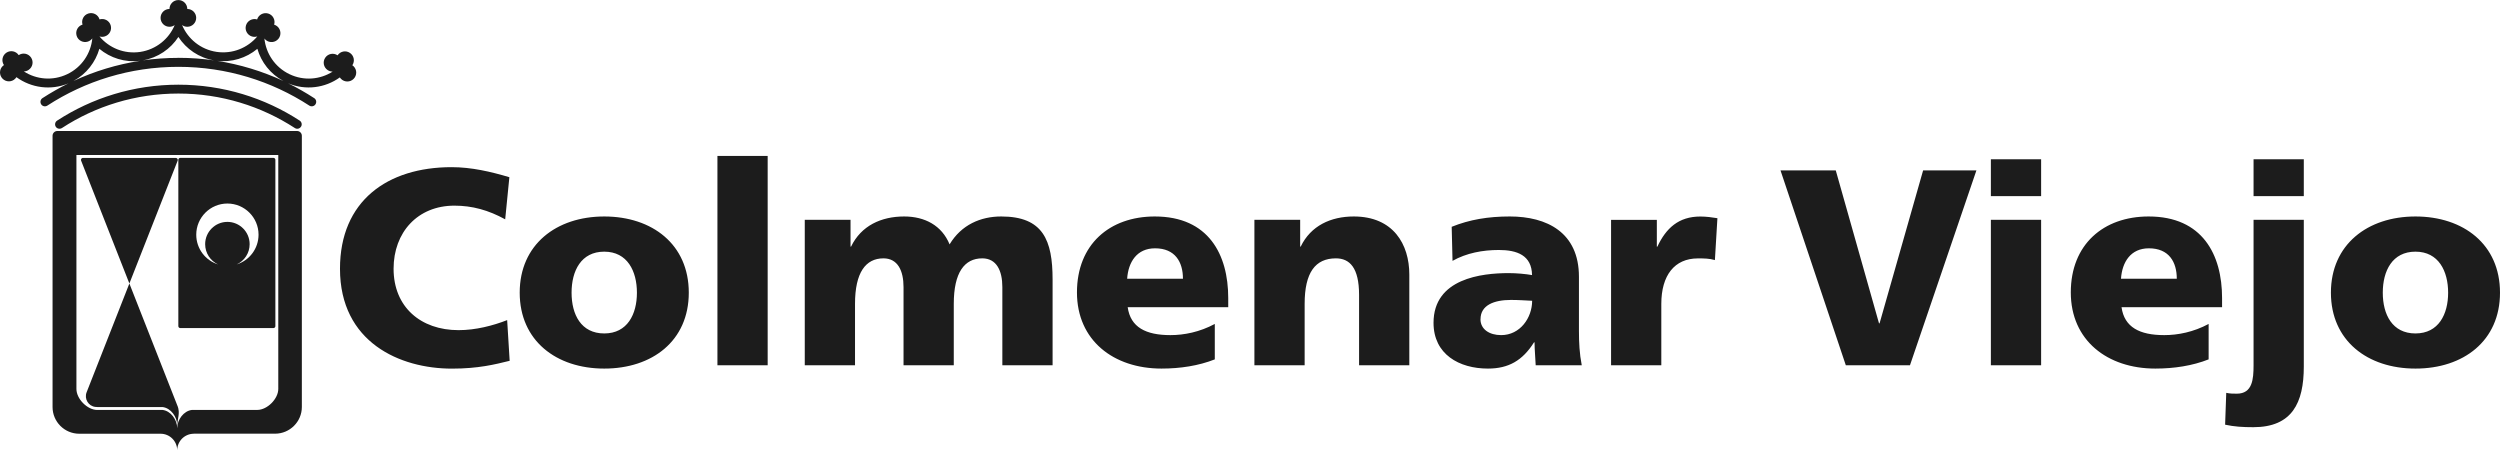
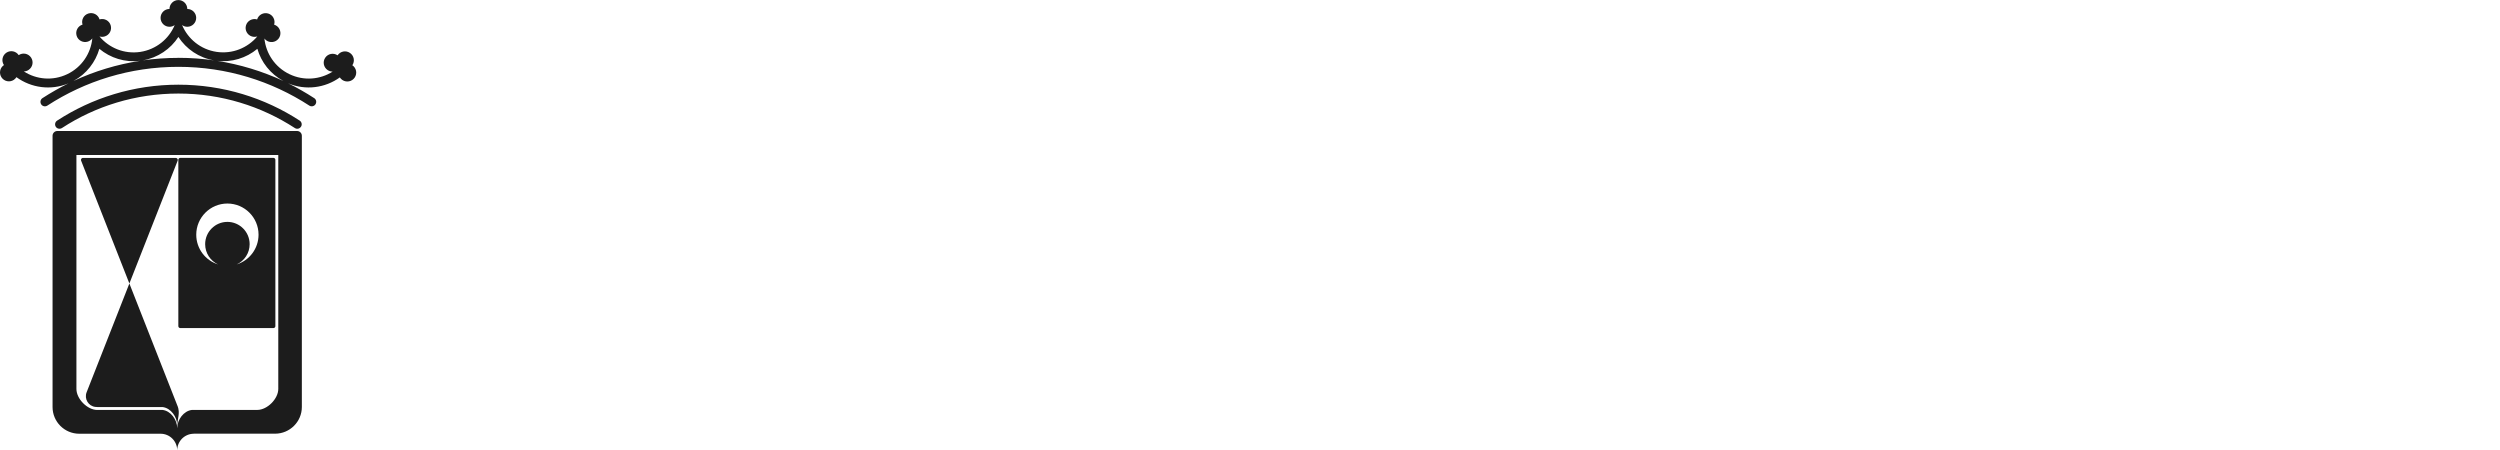
<svg xmlns="http://www.w3.org/2000/svg" id="Capa_1" data-name="Capa 1" viewBox="0 0 508.03 91.51">
  <defs>
    <style>
      .cls-1 {
        fill: #1c1c1c;
      }
    </style>
  </defs>
-   <path class="cls-1" d="M103.06,65.04l.51,8.28c-3.01.74-6.35,1.59-11.74,1.59-10.55,0-22.74-5.33-22.74-20.3,0-13.78,9.64-20.64,22.68-20.64,4.03,0,7.94.91,11.74,2.04l-.85,8.56c-3.4-1.87-6.69-2.78-10.32-2.78-7.49,0-12.36,5.44-12.36,12.82,0,7.77,5.5,12.48,13.21,12.48,3.46,0,6.98-.91,9.87-2.04h0ZM122.79,74.9c-9.75,0-17.18-5.67-17.18-15.43s7.43-15.48,17.18-15.48,17.18,5.67,17.18,15.48-7.43,15.43-17.18,15.43h0ZM122.79,67.76c4.71,0,6.64-3.91,6.64-8.28s-1.93-8.34-6.64-8.34-6.64,3.91-6.64,8.34,1.93,8.28,6.64,8.28h0ZM145.79,74.22h10.21V31.69h-10.21v42.53h0ZM163.54,74.22h10.21v-12.48c0-6.35,2.16-9.24,5.78-9.24,2.89,0,4.08,2.49,4.08,5.84v15.88h10.21v-12.48c0-6.35,2.16-9.24,5.79-9.24,2.89,0,4.08,2.49,4.08,5.84v15.88h10.21v-17.41c0-8-1.93-12.82-10.44-12.82-4.2,0-8.11,1.7-10.49,5.67-1.59-3.86-5.05-5.67-9.24-5.67-4.65,0-8.73,1.87-10.78,6.12h-.11v-5.44h-9.3v29.55h0ZM249.58,62.43h-20.42c.57,4.08,3.69,5.67,8.68,5.67,2.78,0,5.95-.62,9.02-2.27v7.2c-3.29,1.3-7.03,1.87-10.83,1.87-9.75,0-17.18-5.73-17.18-15.48s6.63-15.43,15.82-15.43c10.95,0,14.92,7.77,14.92,16.56v1.87h0ZM229.05,56.64h11.34c0-3.4-1.59-6.18-5.67-6.18-3.69,0-5.44,2.78-5.67,6.18h0ZM254.91,74.22h10.21v-12.48c0-6.35,2.16-9.24,6.35-9.24,2.78,0,4.71,1.87,4.71,7.43v14.29h10.21v-18.43c0-6.12-3.23-11.8-11.29-11.8-4.65,0-8.73,1.87-10.78,6.12h-.11v-5.44h-9.3v29.55h0ZM321.43,74.22h-9.36c-.06-1.59-.23-3.12-.23-4.65h-.11c-2.33,3.69-5.16,5.33-9.36,5.33-5.84,0-11.06-2.89-11.06-9.3,0-9.02,9.81-10.1,15.26-10.1,1.64,0,3.46.17,4.76.4-.06-4.03-3.06-5.1-6.75-5.1-3.29,0-6.58.62-9.41,2.21l-.17-6.92c3.63-1.47,7.43-2.1,11.8-2.1,7.54,0,14.06,3.23,14.06,12.25v11c0,2.33.11,4.65.57,6.98h0ZM300.85,64.87c0,2.04,1.81,3.23,4.2,3.23,3.86,0,6.3-3.52,6.3-6.98-1.31-.06-2.78-.17-4.31-.17-3.46,0-6.18,1.08-6.18,3.91h0ZM348.99,44.34c-1.02-.17-2.27-.34-3.46-.34-4.42,0-6.98,2.38-8.73,6.12h-.11v-5.44h-9.3v29.55h10.21v-12.48c0-5.78,2.67-9.24,7.43-9.24,1.19,0,2.33,0,3.46.34l.51-8.51h0ZM375.09,74.22h13.04l13.5-39.59h-10.83l-8.85,31.08h-.11l-8.79-31.08h-11.23l13.27,39.59h0ZM404.57,74.22v-29.55h10.21v29.55h-10.21ZM414.78,32.37v7.49h-10.21v-7.49h10.21ZM451.54,62.43h-20.42c.57,4.08,3.69,5.67,8.68,5.67,2.78,0,5.95-.62,9.02-2.27v7.2c-3.29,1.3-7.03,1.87-10.83,1.87-9.75,0-17.18-5.73-17.18-15.48s6.64-15.43,15.82-15.43c10.95,0,14.92,7.77,14.92,16.56v1.87h0ZM431.01,56.64h11.34c0-3.4-1.59-6.18-5.67-6.18-3.69,0-5.44,2.78-5.67,6.18h0ZM452.17,86.3l.23-6.47c.74.17,1.47.17,2.15.17,3.18,0,3.4-2.95,3.4-5.78v-29.55h10.21v29.83c0,7.37-2.38,12.31-10.26,12.31-2.16,0-3.91-.11-5.73-.51h0ZM468.16,32.37v7.49h-10.21v-7.49h10.21ZM490.85,74.9c-9.75,0-17.18-5.67-17.18-15.43s7.43-15.48,17.18-15.48,17.18,5.67,17.18,15.48-7.43,15.43-17.18,15.43h0ZM490.85,67.76c4.71,0,6.64-3.91,6.64-8.28s-1.93-8.34-6.64-8.34-6.64,3.91-6.64,8.34,1.93,8.28,6.64,8.28h0Z" />
  <path class="cls-1" d="M71.6,13.26c.56-.83.34-1.95-.49-2.51-.83-.56-1.95-.34-2.51.49-.83-.56-1.95-.34-2.51.49-.56.83-.34,1.95.49,2.51.31.21.67.31,1.02.31-2.54,1.62-5.84,1.93-8.76.53-2.96-1.41-4.8-4.22-5.11-7.26.22.3.54.53.92.65.96.29,1.97-.25,2.26-1.2.29-.96-.25-1.97-1.2-2.26.29-.96-.25-1.97-1.2-2.26-.96-.29-1.97.25-2.26,1.2,0,0,0,0,0,0-.96-.29-1.97.25-2.26,1.2-.29.96.25,1.97,1.2,2.26.37.11.76.1,1.1-.01-1.96,2.33-5.04,3.62-8.28,3.14-3.24-.48-5.82-2.63-7.01-5.45.3.22.66.35,1.06.35,1,0,1.81-.81,1.81-1.81s-.81-1.81-1.81-1.81h0c0-1-.81-1.81-1.81-1.81s-1.81.81-1.81,1.81h0c-1,0-1.81.81-1.81,1.81s.81,1.81,1.81,1.81c.4,0,.76-.13,1.06-.34-1.18,2.82-3.77,4.96-7.01,5.45-3.23.48-6.32-.81-8.28-3.15.34.11.71.12,1.08,0,.96-.29,1.49-1.3,1.2-2.26-.29-.96-1.3-1.49-2.26-1.2-.29-.96-1.3-1.49-2.26-1.2-.96.29-1.49,1.3-1.2,2.26,0,0,0,0,0,0-.96.29-1.49,1.3-1.2,2.26.29.96,1.3,1.49,2.26,1.2.39-.12.7-.36.93-.66-.3,3.05-2.14,5.87-5.11,7.28-2.94,1.4-6.26,1.08-8.81-.57.34,0,.68-.1.98-.31.83-.56,1.05-1.68.49-2.51-.56-.83-1.68-1.05-2.51-.49,0,0,0,0,0,0-.56-.83-1.68-1.05-2.51-.49-.83.56-1.05,1.68-.49,2.51,0,0,0,0,0,0-.83.56-1.05,1.68-.49,2.51.56.83,1.68,1.05,2.51.49.22-.15.39-.33.52-.54,2.98,2.17,6.97,2.76,10.57,1.26-1.82.9-3.58,1.9-5.28,3-.42.27-.53.84-.26,1.26.27.42.83.53,1.25.26,7.66-4.98,16.8-7.88,26.62-7.88s18.95,2.9,26.62,7.88c.42.27.98.15,1.25-.27.27-.42.16-.98-.26-1.25-1.71-1.11-3.48-2.12-5.32-3.02,3.58,1.51,7.55.95,10.53-1.19.13.2.3.38.51.52.83.56,1.95.34,2.51-.49.56-.83.34-1.95-.49-2.51ZM19.03,6.19s0,0,0,0c0,.01.01.03.01.04h0s0-.03-.01-.04h0ZM14.96,16.44c2.63-1.43,4.45-3.82,5.23-6.52,2.23,1.86,5.19,2.82,8.29,2.44-4.75.73-9.29,2.12-13.51,4.08ZM36.25,11.76c-2.45,0-4.87.18-7.23.51,3.08-.54,5.64-2.32,7.23-4.76,1.6,2.45,4.17,4.24,7.26,4.76-2.37-.34-4.8-.52-7.26-.52ZM43.98,12.35c3.1.39,6.08-.56,8.32-2.43.79,2.72,2.63,5.11,5.29,6.54-4.25-1.98-8.82-3.38-13.6-4.12ZM61.16,25.75c-.27.42-.82.54-1.24.27-6.82-4.43-14.94-7.01-23.67-7.01s-16.85,2.57-23.65,7c-.42.27-.99.17-1.26-.25-.27-.42-.15-.98.27-1.25,7.09-4.61,15.56-7.3,24.64-7.3s17.55,2.68,24.65,7.3c.42.27.54.83.26,1.25ZM39.88,47.69c0,2.84,1.86,5.24,4.43,6.04-1.55-.72-2.62-2.29-2.62-4.11,0-2.5,2.03-4.53,4.52-4.53s4.52,2.03,4.52,4.53c0,1.82-1.07,3.39-2.62,4.11,2.57-.81,4.43-3.21,4.43-6.04,0-3.5-2.84-6.33-6.33-6.33s-6.33,2.84-6.33,6.33h0ZM55.56,66.67h-18.92c-.22,0-.4-.18-.4-.4v-33.79c0-.22.18-.4.4-.4h18.92c.22,0,.4.18.4.4v33.79c0,.22-.18.4-.4.4ZM16.76,32.09h18.96c.05,0,.1,0,.15.03h0c.21.08.31.32.23.53l-9.81,24.96-9.81-24.97c-.08-.21.02-.44.22-.52l.06-.02h0ZM19.77,82.71c-.13,0-.25,0-.38-.02-1.43-.15-2.31-1.64-1.79-2.97l8.69-22.11,9.71,24.7c.23.51.3.93.32,1.23.04.55-.07,1.17-.17,1.78-.01.08-.02.18-.05.32-.06.26-.09.53-.09.79,0-1.72-1.29-3.5-2.96-3.71-.03,0-.07,0-.1,0h-13.18ZM19.77,83.3h13.23c1.69.18,3.01,1.98,3.01,3.72,0-1.74,1.32-3.53,3.01-3.72h13.28c2.02-.01,4.25-2.25,4.25-4.27V31.5s-41.02,0-41.02,0v47.54c0,2.02,2.22,4.27,4.24,4.27h0ZM39.39,88.14c-1.87,0-3.38,1.51-3.38,3.38,0-1.87-1.51-3.38-3.38-3.38h-16.52c-3,0-5.43-2.43-5.43-5.43V27.59c0-.53.43-.97.97-.97h48.72c.53,0,.97.43.97.97v55.11c0,3-2.45,5.43-5.45,5.43h-16.5Z" />
</svg>